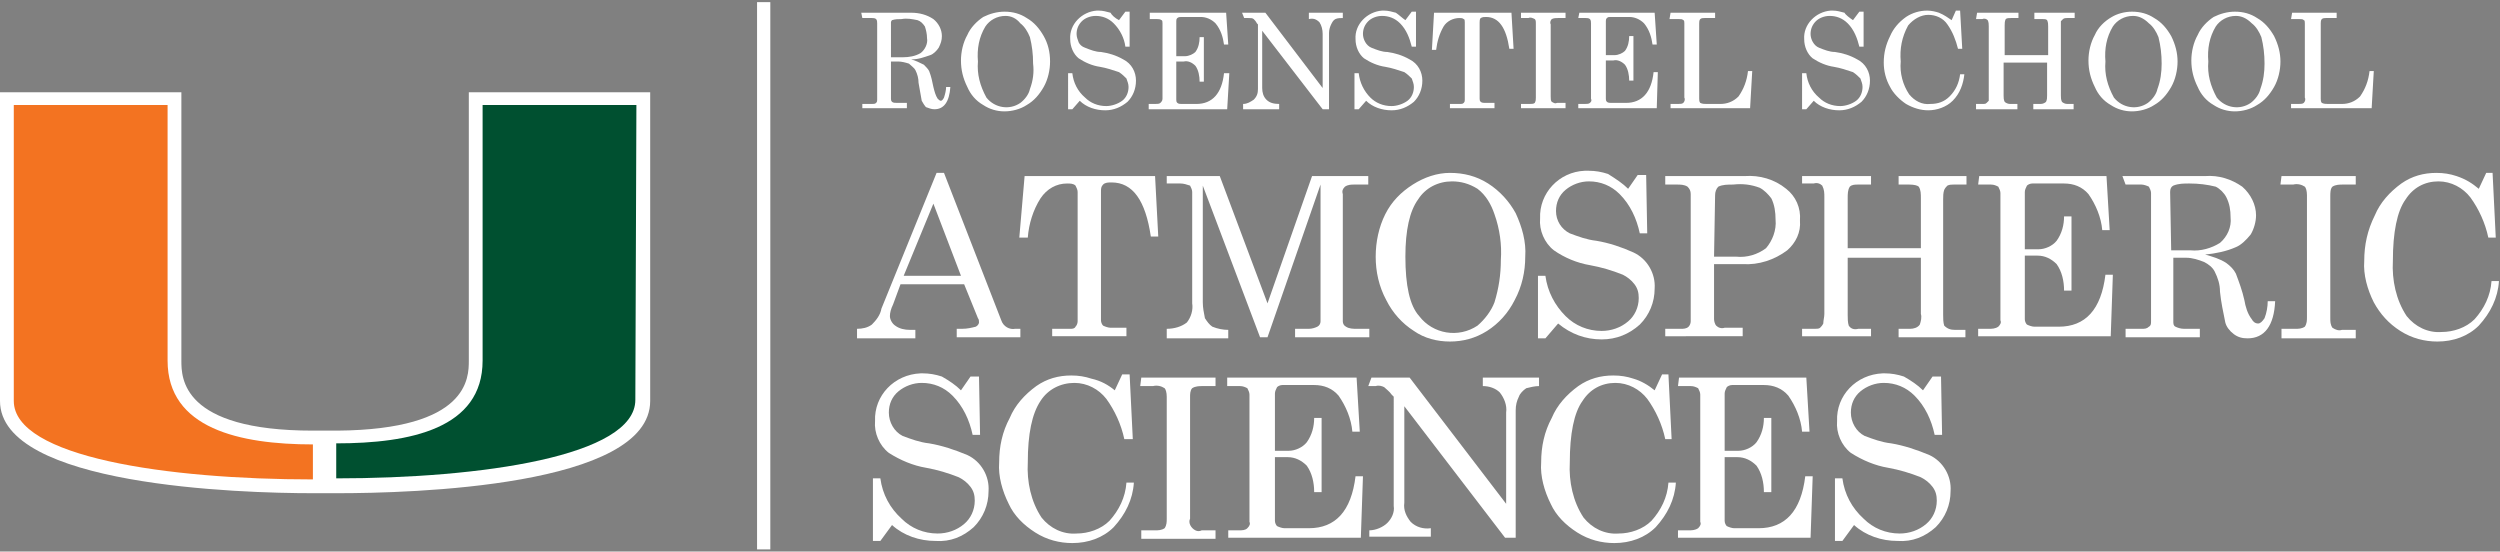
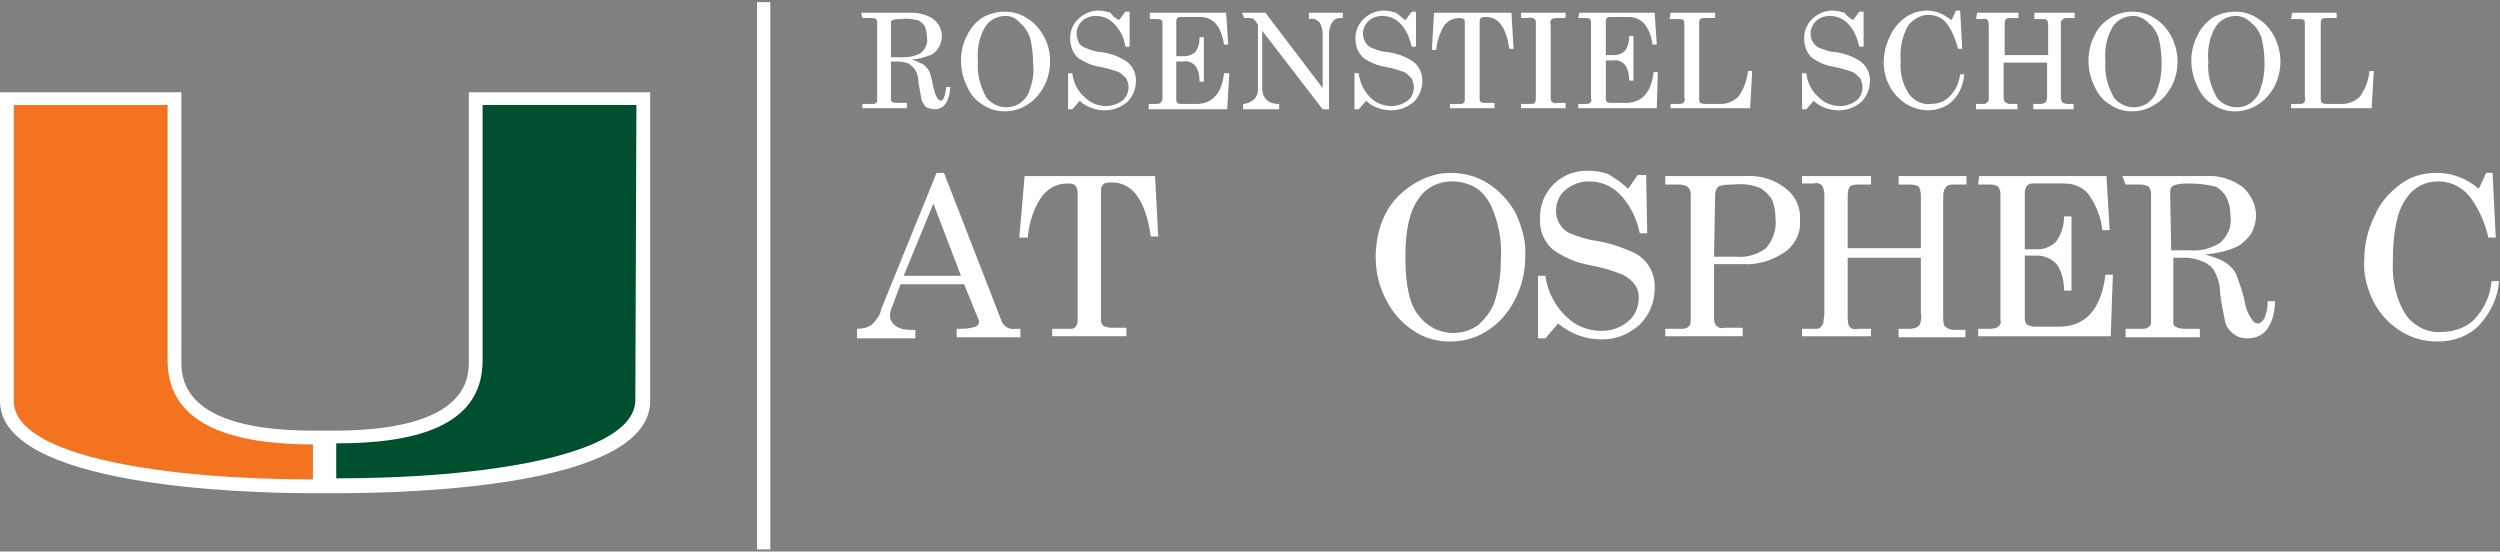
<svg xmlns="http://www.w3.org/2000/svg" xmlns:xlink="http://www.w3.org/1999/xlink" version="1.1" id="Layer_1" x="0px" y="0px" viewBox="0 0 235.7 52" style="enable-background:new 0 0 235.7 52;" xml:space="preserve">
  <rect x="0" y="0" width="235.7" height="52" fill="#808080" stroke="none" />
  <style type="text/css">
	.st0{clip-path:url(#SVGID_2_);}
	.st1{fill:#FFFFFF;}
	.st2{fill:#005030;}
	.st3{fill:#F37321;}
	.st4{fill:none;stroke:#FFFFFF;stroke-width:1.25;}
	.st5{clip-path:url(#SVGID_4_);}
</style>
  <title>logo-rsmas-atm-246x52</title>
  <g>
    <g>
      <defs>
        <rect id="SVGID_1_" y="-0.2" width="245.4" height="52" />
      </defs>
      <clipPath id="SVGID_2_">
        <use xlink:href="#SVGID_1_" style="overflow:visible;" />
      </clipPath>
      <g class="st0">
        <path class="st1" d="M44.2,8.7V34c0,1.6,0,6.5-12.4,6.6h-2.3c-12.4,0-12.4-5-12.4-6.6V8.7H0v29.1c0,8,22.6,8.7,29.5,8.7h2.3     c6.9,0,29.5-0.6,29.5-8.7V8.7H44.2z" />
        <path class="st2" d="M45.5,34V9.9H60c0,0-0.1,26.9-0.1,27.8c0,5.3-14.5,7.4-28.2,7.4c0-0.7,0-2.3,0-3.3     C38.7,41.8,45.5,40.4,45.5,34" />
        <path class="st3" d="M15.8,34V9.9H1.3c0,0,0,26.9,0,27.9c0,5.3,14.5,7.4,28.2,7.4c0-0.7,0-2.3,0-3.3C22.6,41.9,15.8,40.4,15.8,34     " />
        <line class="st4" x1="72" y1="0.2" x2="72" y2="51.8" />
        <path class="st1" d="M81.2,1.2h4.7c0.8,0,1.5,0.2,2.1,0.6c0.5,0.4,0.8,1,0.8,1.6c0,0.4-0.1,0.7-0.3,1.1c-0.2,0.3-0.5,0.6-0.8,0.7     c-0.6,0.2-1.1,0.4-1.8,0.4c0.4,0.1,0.8,0.3,1.2,0.5c0.2,0.2,0.4,0.4,0.5,0.6c0.2,0.5,0.3,1,0.4,1.5c0.1,0.4,0.2,0.8,0.4,1.1     c0.1,0.1,0.2,0.2,0.3,0.2c0.1,0,0.2-0.1,0.3-0.3c0.1-0.3,0.2-0.7,0.2-1h0.4c-0.1,1.4-0.6,2.1-1.5,2.1c-0.3,0-0.5-0.1-0.8-0.2     C87.2,10,87,9.7,86.9,9.5c-0.1-0.6-0.2-1.1-0.3-1.7c0-0.4-0.1-0.8-0.3-1.2c-0.1-0.2-0.4-0.4-0.6-0.6c-0.3-0.1-0.7-0.2-1-0.2H84     v3.5c0,0.1,0,0.2,0.1,0.3s0.3,0.1,0.5,0.1h0.9v0.5h-4.2V9.8h0.9c0.2,0,0.3,0,0.4-0.1s0.1-0.2,0.1-0.3V2.2c0-0.1,0-0.3-0.1-0.4     s-0.3-0.1-0.4-0.1h-0.9L81.2,1.2z M84,5.4h1.1c0.6,0,1.2-0.1,1.7-0.4c0.4-0.3,0.7-0.9,0.6-1.4c0-0.4-0.1-0.8-0.2-1.1     C87,2.2,86.8,2,86.5,1.9c-0.5-0.1-1-0.2-1.5-0.1c-0.3,0-0.6,0-0.9,0.1c0,0-0.1,0.1-0.1,0.2V5.4z" />
        <path class="st1" d="M94.7,1.1c0.8,0,1.5,0.2,2.1,0.6c0.7,0.4,1.2,1,1.6,1.7C98.8,4.1,99,4.9,99,5.8c0,0.8-0.2,1.7-0.6,2.4     c-0.4,0.7-0.9,1.3-1.6,1.7c-0.6,0.4-1.4,0.6-2.1,0.6s-1.4-0.2-2-0.6c-0.7-0.4-1.2-1-1.5-1.7c-0.4-0.8-0.6-1.6-0.6-2.5     c0-0.8,0.2-1.7,0.6-2.4c0.3-0.7,0.9-1.3,1.5-1.7C93.3,1.3,94,1.1,94.7,1.1z M94.8,1.5c-0.8,0-1.5,0.4-1.9,1     c-0.6,1-0.8,2.1-0.7,3.3C92.1,7,92.4,8.1,93,9.2c0.8,1,2.2,1.2,3.2,0.5c0.4-0.3,0.8-0.8,0.9-1.3c0.3-0.8,0.4-1.6,0.3-2.4     c0-0.9-0.1-1.7-0.3-2.5c-0.2-0.5-0.5-1-0.9-1.3C95.8,1.7,95.3,1.5,94.8,1.5L94.8,1.5z" />
        <path class="st1" d="M105.5,1.9l0.6-0.8h0.4v3.3h-0.4c-0.1-0.8-0.5-1.6-1.1-2.2c-0.5-0.5-1.1-0.7-1.7-0.7c-0.5,0-1,0.2-1.3,0.5     s-0.5,0.7-0.5,1.2c0,0.3,0.1,0.5,0.2,0.8c0.1,0.2,0.3,0.4,0.6,0.5c0.5,0.2,1,0.4,1.5,0.4c0.7,0.1,1.4,0.3,2.1,0.7     c0.8,0.4,1.2,1.2,1.2,2s-0.3,1.5-0.8,2c-0.6,0.5-1.3,0.8-2.1,0.8c-0.9,0-1.8-0.3-2.4-0.9l-0.7,0.8h-0.4V6.9h0.4     c0.1,0.9,0.5,1.7,1.2,2.3c0.5,0.5,1.2,0.8,2,0.8c0.5,0,1.1-0.2,1.5-0.5s0.6-0.8,0.6-1.3c0-0.3-0.1-0.5-0.2-0.8     c-0.2-0.2-0.4-0.4-0.7-0.6c-0.6-0.2-1.2-0.4-1.8-0.5c-0.7-0.1-1.4-0.4-2-0.8c-0.5-0.4-0.8-1.1-0.8-1.8c-0.1-1.4,1.1-2.6,2.5-2.7     c0.1,0,0.1,0,0.2,0c0.4,0,0.7,0.1,1.1,0.2C104.8,1.4,105.1,1.7,105.5,1.9z" />
        <path class="st1" d="M108.4,1.2h7.2l0.2,3h-0.4c-0.1-0.7-0.3-1.4-0.8-2c-0.4-0.4-0.9-0.6-1.4-0.6h-1.8c-0.1,0-0.3,0-0.4,0.1     s-0.1,0.2-0.1,0.3v3.3h0.8c0.4,0,0.8-0.2,1-0.4c0.3-0.4,0.4-0.9,0.4-1.4h0.4v4.2h-0.4c0-0.5-0.1-1.1-0.4-1.5     c-0.3-0.3-0.7-0.5-1.1-0.4h-0.7v3.6c0,0.1,0,0.2,0.1,0.3s0.3,0.1,0.4,0.1h1.4c1.5,0,2.4-1,2.6-2.9h0.5l-0.2,3.4h-7.4V9.8h0.6     c0.2,0,0.4,0,0.5-0.1s0.2-0.2,0.2-0.4V2.2c0-0.1,0-0.3-0.1-0.3c-0.1-0.1-0.3-0.1-0.4-0.1h-0.7L108.4,1.2z" />
        <path class="st1" d="M117.1,1.2h2.2l5.4,7.1V3.2c0-0.4-0.1-0.8-0.3-1.1c-0.3-0.3-0.6-0.4-1-0.3V1.2h3.2v0.5c-0.2,0-0.5,0-0.7,0.1     s-0.3,0.3-0.4,0.5s-0.2,0.5-0.2,0.8v7.2h-0.6L119,2.9v5.4c0,0.4,0.1,0.8,0.4,1.1s0.7,0.4,1.2,0.4v0.5h-3.4V9.8     c0.4,0,0.7-0.2,1-0.4c0.3-0.3,0.4-0.6,0.4-1V2.3l-0.1-0.1c-0.1-0.2-0.2-0.3-0.3-0.4c-0.1-0.1-0.3-0.1-0.5-0.1h-0.4L117.1,1.2z" />
        <path class="st1" d="M132.5,1.9l0.6-0.8h0.4v3.3h-0.4c-0.2-0.8-0.5-1.6-1.1-2.2c-0.5-0.5-1.1-0.7-1.7-0.7c-0.5,0-1,0.2-1.3,0.5     s-0.5,0.7-0.5,1.2s0.3,1.1,0.8,1.3s1,0.4,1.5,0.4c0.7,0.1,1.4,0.3,2.1,0.7c0.8,0.4,1.2,1.2,1.2,2s-0.3,1.5-0.8,2     c-0.6,0.5-1.3,0.8-2.1,0.8c-0.9,0-1.8-0.3-2.4-0.9l-0.7,0.8h-0.4V6.9h0.4c0.1,0.9,0.5,1.7,1.1,2.3c0.5,0.5,1.2,0.8,2,0.8     c0.5,0,1.1-0.2,1.5-0.5s0.6-0.8,0.6-1.3c0-0.3-0.1-0.5-0.2-0.8c-0.2-0.2-0.4-0.4-0.7-0.6c-0.6-0.2-1.2-0.4-1.8-0.5     c-0.7-0.1-1.4-0.4-2-0.8c-0.5-0.4-0.8-1.1-0.8-1.8c-0.1-1.4,1.1-2.6,2.5-2.7c0.1,0,0.1,0,0.2,0c0.4,0,0.7,0.1,1.1,0.2     C131.9,1.4,132.2,1.7,132.5,1.9z" />
        <path class="st1" d="M135.2,1.2h7.3l0.2,3.4h-0.4c-0.3-2-1-3-2.2-3c-0.2,0-0.3,0-0.5,0.1c-0.1,0.1-0.1,0.3-0.1,0.4v7.2     c0,0.1,0,0.2,0.1,0.3s0.3,0.1,0.4,0.1h0.9v0.5h-4.2V9.8h1c0.1,0,0.2,0,0.3-0.1s0.1-0.2,0.1-0.3V2.1c0-0.1,0-0.3-0.1-0.3     c-0.1-0.1-0.3-0.1-0.4-0.1c-0.6,0-1.2,0.3-1.5,0.8c-0.4,0.7-0.6,1.4-0.7,2.2H135L135.2,1.2z" />
        <path class="st1" d="M143.4,1.2h4.2v0.5h-0.7c-0.2,0-0.4,0-0.6,0.1c-0.1,0.1-0.2,0.3-0.1,0.5v6.8c0,0.2,0,0.4,0.1,0.5     c0.2,0.1,0.3,0.2,0.5,0.1h0.8v0.5h-4.2V9.8h0.8c0.2,0,0.4,0,0.5-0.1c0.1-0.2,0.1-0.3,0.1-0.5V2.3c0-0.3,0-0.4-0.1-0.5     c-0.2-0.1-0.4-0.2-0.6-0.1h-0.7V1.2z" />
        <path class="st1" d="M148.9,1.2h7.1l0.2,3h-0.4c-0.1-0.7-0.3-1.4-0.8-2c-0.4-0.4-0.9-0.6-1.4-0.6h-1.8c-0.1,0-0.2,0-0.3,0.1     s-0.1,0.2-0.1,0.3v3.2h0.8c0.4,0,0.8-0.2,1-0.4c0.3-0.4,0.4-0.9,0.4-1.4h0.4v4.2h-0.4c0-0.5-0.1-1.1-0.4-1.5     c-0.3-0.3-0.7-0.5-1.1-0.4h-0.7v3.6c0,0.1,0,0.2,0.1,0.3s0.3,0.1,0.4,0.1h1.4c1.5,0,2.4-1,2.6-2.9h0.4l-0.1,3.4h-7.4V9.8h0.6     c0.2,0,0.4,0,0.5-0.1s0.2-0.2,0.1-0.4V2.2c0-0.1,0-0.3-0.1-0.4s-0.3-0.1-0.4-0.1h-0.7L148.9,1.2z" />
        <path class="st1" d="M157.5,1.2h4.2v0.5h-1c-0.1,0-0.3,0-0.4,0.1c-0.1,0.1-0.1,0.3-0.1,0.4v7.1c0,0.1,0,0.3,0.1,0.4     c0.2,0.1,0.4,0.1,0.6,0.1h1.3c0.6,0,1.2-0.2,1.7-0.7c0.5-0.7,0.8-1.5,0.9-2.4h0.4l-0.2,3.5h-7.5V9.8h0.7c0.2,0,0.4,0,0.5-0.1     s0.2-0.3,0.1-0.5v-7c0-0.1,0-0.3-0.1-0.3c-0.1-0.1-0.2-0.1-0.4-0.1h-0.9L157.5,1.2z" />
        <path class="st1" d="M174.7,1.9l0.6-0.8h0.4v3.3h-0.4c-0.2-0.8-0.5-1.6-1.1-2.2c-0.5-0.5-1.1-0.7-1.7-0.7c-0.5,0-1,0.2-1.3,0.5     s-0.5,0.7-0.5,1.2s0.3,1.1,0.8,1.3s1,0.4,1.5,0.4c0.7,0.1,1.4,0.3,2.1,0.7c0.8,0.4,1.2,1.2,1.2,2s-0.3,1.5-0.8,2     c-0.6,0.5-1.3,0.8-2.1,0.8c-0.9,0-1.8-0.3-2.4-0.9l-0.7,0.8h-0.4V6.9h0.4c0.1,0.9,0.5,1.7,1.2,2.3c0.5,0.5,1.2,0.8,2,0.8     c0.5,0,1.1-0.2,1.5-0.5s0.6-0.8,0.6-1.3c0-0.3-0.1-0.5-0.2-0.8c-0.2-0.2-0.4-0.4-0.7-0.6c-0.6-0.2-1.2-0.4-1.8-0.5     c-0.7-0.1-1.4-0.4-2-0.8c-0.5-0.4-0.8-1.1-0.8-1.8c-0.1-1.4,1.1-2.6,2.5-2.7c0.1,0,0.1,0,0.2,0c0.4,0,0.7,0.1,1.1,0.2     C174,1.4,174.4,1.7,174.7,1.9z" />
        <path class="st1" d="M184,1.9l0.4-0.9h0.4l0.2,3.6h-0.4c-0.2-0.8-0.5-1.6-1-2.3c-0.4-0.6-1.1-0.9-1.8-0.9s-1.4,0.4-1.9,1     c-0.6,1.1-0.8,2.2-0.7,3.4c-0.1,1.1,0.2,2.2,0.8,3.1c0.5,0.6,1.2,1,2,0.9c0.7,0,1.3-0.2,1.8-0.7c0.6-0.6,0.9-1.3,1-2.1h0.4     c-0.1,0.9-0.4,1.8-1.1,2.5c-0.6,0.6-1.5,0.9-2.3,0.9c-0.7,0-1.4-0.2-2.1-0.6c-0.6-0.4-1.2-1-1.5-1.6c-0.4-0.7-0.6-1.5-0.6-2.3     c0-0.9,0.2-1.7,0.6-2.5c0.3-0.7,0.8-1.3,1.5-1.8c0.6-0.4,1.3-0.6,2-0.6c0.4,0,0.8,0.1,1.1,0.2C183.3,1.4,183.7,1.7,184,1.9z" />
        <path class="st1" d="M186.4,1.2h3.9v0.5h-0.7c-0.2,0-0.4,0-0.5,0.1C189,2,189,2.2,189,2.4v2.8h4.1V2.5c0-0.2,0-0.4-0.1-0.6     c-0.1-0.1-0.2-0.1-0.5-0.1h-0.7V1.2h3.8v0.5h-0.7c-0.1,0-0.3,0-0.4,0.1c-0.1,0.1-0.1,0.1-0.2,0.2c0,0.2,0,0.4,0,0.5V9     c0,0.2,0,0.4,0.1,0.6c0.1,0.1,0.3,0.2,0.5,0.2h0.6v0.5h-3.8V9.8h0.7c0.2,0,0.4-0.1,0.5-0.2C193,9.4,193,9.2,193,9V5.9h-4.1V9     c0,0.2,0,0.4,0.1,0.6c0.1,0.1,0.3,0.2,0.5,0.2h0.7v0.5h-3.9V9.8h0.7c0.1,0,0.2,0,0.3-0.1s0.1-0.1,0.2-0.2c0-0.2,0-0.3,0-0.5V2.5     c0-0.2,0-0.4-0.1-0.6c-0.1-0.1-0.3-0.2-0.5-0.1h-0.6L186.4,1.2z" />
        <path class="st1" d="M201,1.1c0.8,0,1.5,0.2,2.1,0.6c0.7,0.4,1.2,1,1.6,1.7c0.4,0.8,0.6,1.6,0.6,2.4s-0.2,1.7-0.6,2.4     c-0.4,0.7-0.9,1.3-1.6,1.7c-0.6,0.4-1.4,0.6-2.1,0.6c-0.7,0-1.4-0.2-2-0.6c-0.7-0.4-1.2-1-1.5-1.7c-0.4-0.8-0.6-1.6-0.6-2.5     c0-0.8,0.2-1.7,0.6-2.4c0.3-0.7,0.9-1.3,1.6-1.7C199.6,1.3,200.3,1.1,201,1.1z M201.1,1.5c-0.8,0-1.5,0.4-1.9,1     c-0.6,1-0.8,2.1-0.7,3.3c-0.1,1.2,0.2,2.3,0.8,3.4c0.8,1,2.2,1.2,3.2,0.5c0.4-0.3,0.8-0.8,0.9-1.3c0.3-0.8,0.4-1.6,0.4-2.4     c0-0.9-0.1-1.7-0.3-2.5c-0.2-0.5-0.5-1-0.9-1.3C202.1,1.7,201.6,1.5,201.1,1.5z" />
        <path class="st1" d="M210.7,1.1c0.8,0,1.5,0.2,2.1,0.6c0.7,0.4,1.2,1,1.6,1.7c0.4,0.8,0.6,1.6,0.6,2.4s-0.2,1.7-0.6,2.4     c-0.4,0.7-0.9,1.3-1.6,1.7c-0.6,0.4-1.4,0.6-2.1,0.6c-0.7,0-1.4-0.2-2-0.6c-0.7-0.4-1.2-1-1.5-1.7c-0.4-0.8-0.6-1.6-0.6-2.5     c0-0.8,0.2-1.7,0.6-2.4c0.3-0.7,0.9-1.3,1.5-1.7C209.3,1.3,210,1.1,210.7,1.1z M210.8,1.5c-0.8,0-1.5,0.4-1.9,1     c-0.6,1-0.8,2.1-0.7,3.3c-0.1,1.2,0.2,2.3,0.8,3.4c0.8,1,2.2,1.2,3.2,0.5c0.4-0.3,0.8-0.8,0.9-1.3c0.3-0.8,0.4-1.6,0.4-2.4     c0-0.9-0.1-1.7-0.3-2.5c-0.2-0.5-0.5-1-0.9-1.3C211.8,1.7,211.3,1.5,210.8,1.5z" />
        <path class="st1" d="M216.1,1.2h4.2v0.5h-1c-0.1,0-0.3,0-0.4,0.1c-0.1,0.1-0.1,0.3-0.1,0.4v7.1c0,0.1,0,0.3,0.1,0.4     c0.2,0.1,0.4,0.1,0.6,0.1h1.3c0.6,0,1.2-0.2,1.7-0.7c0.5-0.7,0.8-1.5,0.9-2.4h0.4l-0.2,3.5H216V9.8h0.7c0.2,0,0.4,0,0.5-0.1     s0.2-0.3,0.1-0.5v-7c0-0.1,0-0.3-0.1-0.3c-0.1-0.1-0.2-0.1-0.4-0.1H216L216.1,1.2z" />
      </g>
    </g>
  </g>
  <path class="st1" d="M88.3,16.3H89l5.4,13.9c0.2,0.6,0.8,0.9,1.3,0.8h0.5v0.8h-6V31h0.5c0.5,0,0.9-0.1,1.3-0.2  c0.2-0.1,0.3-0.3,0.3-0.4s0-0.3-0.1-0.4l-1.3-3.2h-6l-0.7,1.9c-0.2,0.4-0.3,0.8-0.3,1.1c0,0.3,0.2,0.7,0.5,0.9  c0.4,0.3,0.9,0.4,1.4,0.4h0.5v0.8h-5.5V31c0.5,0,1-0.1,1.4-0.4c0.4-0.4,0.8-0.9,0.9-1.5L88.3,16.3z M88,19.2L85.2,26h5.4L88,19.2z" />
  <path class="st1" d="M96.6,16.6h12.3l0.3,5.7h-0.7c-0.5-3.4-1.7-5.1-3.7-5.1c-0.3,0-0.6,0-0.8,0.2c-0.2,0.2-0.2,0.4-0.2,0.7v12.1  c0,0.2,0.1,0.4,0.2,0.5c0.2,0.1,0.5,0.2,0.7,0.2h1.5v0.8h-7V31h1.7c0.2,0,0.4,0,0.5-0.2c0.1-0.1,0.2-0.3,0.2-0.5V18.1  c0-0.2-0.1-0.4-0.2-0.6c-0.2-0.2-0.5-0.2-0.8-0.2c-1,0-1.9,0.5-2.5,1.4c-0.7,1.1-1.1,2.4-1.2,3.7h-0.8L96.6,16.6z" />
-   <path class="st1" d="M110,16.6h5l4.5,12l4.2-12h5.3v0.8h-1.3c-0.3,0-0.6,0-0.9,0.2c-0.2,0.2-0.3,0.4-0.2,0.7v12  c0,0.2,0.1,0.4,0.3,0.5c0.3,0.2,0.7,0.2,1,0.2h1.2v0.8h-7V31h1.3c0.3,0,0.6-0.1,0.8-0.2c0.2-0.1,0.3-0.3,0.3-0.5V17.4l-5,14.4h-0.7  l-5.4-14.3v11c0,0.5,0.1,1,0.2,1.5c0.2,0.3,0.4,0.6,0.7,0.8c0.5,0.2,1,0.3,1.5,0.3v0.8H110V31c0.7,0,1.4-0.2,1.9-0.6  c0.4-0.5,0.6-1.2,0.5-1.8V18.1c0-0.2-0.1-0.4-0.2-0.6c-0.3-0.1-0.6-0.2-0.9-0.2H110V16.6z" />
  <path class="st1" d="M136.7,16.3c1.3,0,2.5,0.3,3.6,1s2,1.7,2.6,2.8c0.6,1.3,1,2.7,0.9,4.1c0,1.4-0.3,2.8-1,4.1  c-0.6,1.2-1.5,2.2-2.6,2.9c-1.1,0.7-2.3,1-3.5,1s-2.4-0.3-3.4-1c-1.1-0.7-2-1.7-2.6-2.9c-0.7-1.3-1-2.7-1-4.1s0.3-2.8,0.9-4  c0.6-1.2,1.5-2.1,2.6-2.8C134.3,16.7,135.5,16.3,136.7,16.3z M136.9,17.1c-1.3,0-2.5,0.6-3.2,1.7c-0.8,1.1-1.2,2.9-1.2,5.4  c0,2.7,0.4,4.6,1.3,5.6c1.3,1.7,3.7,2.1,5.5,0.9c0.7-0.6,1.3-1.4,1.6-2.2c0.4-1.3,0.6-2.6,0.6-4c0.1-1.4-0.1-2.9-0.6-4.3  c-0.3-0.9-0.8-1.8-1.6-2.4C138.5,17.3,137.7,17.1,136.9,17.1z" />
  <path class="st1" d="M153.5,17.8l0.9-1.3h0.8l0.1,5.5h-0.7c-0.3-1.4-0.9-2.7-1.9-3.7c-0.8-0.8-1.8-1.2-2.9-1.2  c-0.8,0-1.6,0.3-2.2,0.8c-0.6,0.5-0.9,1.2-0.9,2c0,0.9,0.5,1.7,1.3,2.1c0.8,0.3,1.6,0.6,2.5,0.7c1.2,0.2,2.4,0.6,3.5,1.1  c1.3,0.6,2.1,2,2,3.4c0,1.3-0.5,2.5-1.4,3.4c-1,0.9-2.2,1.4-3.6,1.4c-1.5,0-2.9-0.5-4.1-1.5l-1.2,1.4H145V26h0.7  c0.2,1.5,0.9,2.8,1.9,3.8c0.9,0.9,2.1,1.4,3.4,1.4c0.9,0,1.8-0.3,2.5-0.9c0.6-0.5,1-1.3,1-2.2c0-0.5-0.1-0.9-0.4-1.3  c-0.3-0.4-0.7-0.7-1.1-0.9c-1-0.4-2-0.7-3.1-0.9c-1.2-0.2-2.4-0.7-3.4-1.4c-0.9-0.7-1.4-1.9-1.3-3c-0.1-2.4,1.8-4.4,4.2-4.5  c0.1,0,0.2,0,0.4,0c0.6,0,1.2,0.1,1.8,0.3C152.4,16.9,153,17.3,153.5,17.8z" />
  <path class="st1" d="M157,16.6h7.5c1.4-0.1,2.8,0.3,3.9,1.2c0.9,0.7,1.4,1.8,1.3,3c0.1,1.1-0.4,2.1-1.2,2.8  c-1.2,0.9-2.7,1.4-4.2,1.3h-2.7v5.2c0,0.2,0.1,0.5,0.2,0.6c0.2,0.2,0.5,0.3,0.8,0.2h1.7v0.8H157V31h1.5c0.2,0,0.5,0,0.7-0.2  c0.1-0.1,0.2-0.3,0.2-0.5v-12c0-0.3-0.1-0.5-0.3-0.7c-0.3-0.2-0.7-0.2-1-0.2H157V16.6z M161.6,24.2h2.1c1,0.1,2-0.2,2.8-0.8  c0.6-0.7,1-1.7,0.9-2.7c0-0.7-0.1-1.4-0.4-2c-0.3-0.4-0.7-0.8-1.1-1c-0.8-0.3-1.6-0.4-2.5-0.3c-0.5,0-1,0-1.4,0.2  c-0.2,0.2-0.3,0.5-0.3,0.8L161.6,24.2z" />
  <path class="st1" d="M169.9,16.6h6.5v0.8h-1.2c-0.3,0-0.6,0-0.8,0.2c-0.2,0.3-0.2,0.7-0.2,1.1v4.7h6.9v-4.7c0-0.4,0-0.8-0.2-1.1  c-0.1-0.1-0.4-0.2-0.9-0.2h-1v-0.8h6.4v0.8h-1.2c-0.2,0-0.4,0-0.6,0.1c-0.1,0.1-0.2,0.2-0.3,0.4c-0.1,0.3-0.1,0.6-0.1,0.9v10.9  c0,0.3,0,0.7,0.1,1c0.3,0.3,0.6,0.4,1,0.4h1v0.7H179V31h1.1c0.3,0,0.7-0.1,0.9-0.4c0.1-0.3,0.2-0.7,0.1-1v-5.3h-6.9v5.4  c0,0.3,0,0.7,0.1,1c0.2,0.3,0.5,0.4,0.9,0.3h1.2v0.7h-6.5V31h1.2c0.2,0,0.4,0,0.5-0.1s0.2-0.2,0.3-0.4c0-0.3,0.1-0.6,0.1-0.9v-11  c0-0.4,0-0.7-0.2-1.1c-0.2-0.2-0.5-0.3-0.8-0.2h-1.1L169.9,16.6z" />
  <path class="st1" d="M186.6,16.6h12l0.3,5.1h-0.7c-0.1-1.2-0.6-2.4-1.3-3.4c-0.6-0.7-1.4-1-2.3-1h-3c-0.2,0-0.4,0.1-0.5,0.2  c-0.1,0.2-0.2,0.4-0.2,0.6v5.4h1.3c0.6,0,1.3-0.3,1.7-0.8c0.5-0.7,0.7-1.5,0.7-2.3h0.7v7h-0.7c0-0.9-0.2-1.8-0.7-2.5  c-0.5-0.5-1.1-0.8-1.8-0.8h-1.2v6c0,0.2,0.1,0.4,0.2,0.5c0.2,0.1,0.5,0.2,0.7,0.2h2.3c2.5,0,4-1.6,4.4-4.9h0.7l-0.2,5.8h-12.5V31h1  c0.3,0,0.6,0,0.9-0.2c0.2-0.2,0.3-0.4,0.2-0.6v-12c0-0.2-0.1-0.4-0.2-0.6c-0.2-0.1-0.4-0.2-0.7-0.2h-1.2L186.6,16.6z" />
  <path class="st1" d="M200.1,16.6h7.8c1.3-0.1,2.5,0.3,3.5,1c0.8,0.7,1.3,1.7,1.3,2.7c0,0.6-0.2,1.3-0.5,1.8c-0.4,0.5-0.9,1-1.4,1.2  c-0.9,0.4-1.9,0.6-2.9,0.7c0.7,0.2,1.4,0.4,2,0.8c0.4,0.3,0.7,0.6,0.9,1c0.3,0.8,0.6,1.6,0.8,2.5c0.1,0.6,0.3,1.3,0.7,1.8  c0.1,0.2,0.3,0.4,0.6,0.4c0.2,0,0.4-0.2,0.6-0.5c0.2-0.5,0.3-1.1,0.3-1.6h0.7c-0.1,2.3-1,3.5-2.6,3.5c-0.5,0-0.9-0.1-1.3-0.4  c-0.4-0.3-0.7-0.7-0.8-1.1c-0.2-1-0.4-1.9-0.5-2.9c0-0.7-0.2-1.3-0.5-1.9c-0.2-0.4-0.6-0.7-1-0.9c-0.5-0.2-1.1-0.4-1.7-0.4h-1.2v6  c0,0.2,0,0.4,0.2,0.5s0.5,0.2,0.8,0.2h1.5v0.8h-7V31h1.5c0.3,0,0.5,0,0.7-0.2c0.2-0.1,0.2-0.3,0.2-0.5V18.2c0-0.2-0.1-0.4-0.2-0.6  c-0.2-0.1-0.5-0.2-0.7-0.2h-1.5L200.1,16.6z M204.7,23.6h1.8c1,0.1,2-0.2,2.8-0.7c0.7-0.6,1.1-1.5,1-2.4c0-0.7-0.1-1.3-0.4-1.9  c-0.2-0.4-0.6-0.8-1-1c-0.8-0.2-1.6-0.3-2.5-0.3c-0.5,0-1,0-1.5,0.2c-0.2,0.1-0.3,0.3-0.3,0.6L204.7,23.6z" />
-   <path class="st1" d="M215.1,16.6h7v0.8h-1.2c-0.3,0-0.7,0-1,0.2c-0.2,0.2-0.2,0.6-0.2,0.9V30c0,0.3,0,0.6,0.2,0.9  c0.3,0.2,0.6,0.3,0.9,0.2h1.3v0.8h-7V31h1.3c0.3,0,0.6,0,0.9-0.2c0.2-0.3,0.2-0.6,0.2-0.9V18.4c0-0.4-0.1-0.7-0.2-0.8  c-0.3-0.2-0.7-0.3-1.1-0.2H215L215.1,16.6z" />
  <path class="st1" d="M233.7,17.8l0.7-1.5h0.6l0.3,6.1h-0.7c-0.3-1.4-0.9-2.7-1.7-3.8c-0.7-0.9-1.8-1.5-3-1.5c-1.3,0-2.4,0.6-3.1,1.7  c-0.8,1.1-1.2,3.1-1.2,5.8c-0.1,1.8,0.3,3.7,1.3,5.2c0.8,1,2,1.6,3.3,1.5c1.1,0,2.3-0.4,3.1-1.2c0.9-1,1.5-2.2,1.6-3.6h0.7  c-0.1,1.6-0.8,3-1.9,4.2c-1,1-2.4,1.5-3.9,1.5c-1.2,0-2.4-0.3-3.5-1s-1.9-1.6-2.5-2.7c-0.6-1.2-1-2.6-0.9-3.9c0-1.5,0.3-2.9,1-4.3  c0.5-1.2,1.4-2.2,2.5-3c1-0.7,2.1-1,3.3-1c0.7,0,1.3,0.1,1.9,0.3C232.5,16.9,233.1,17.3,233.7,17.8z" />
  <g>
    <g>
      <defs>
-         <rect id="SVGID_3_" y="-0.2" width="245.4" height="52" />
-       </defs>
+         </defs>
      <clipPath id="SVGID_4_">
        <use xlink:href="#SVGID_3_" style="overflow:visible;" />
      </clipPath>
      <g class="st5">
        <path class="st1" d="M90.6,36.8l0.9-1.3h0.8l0.1,5.5h-0.7c-0.3-1.4-0.9-2.7-1.9-3.7c-0.8-0.8-1.8-1.2-2.9-1.2     c-0.8,0-1.6,0.3-2.2,0.8s-0.9,1.2-0.9,2c0,0.9,0.5,1.8,1.3,2.2c0.8,0.3,1.6,0.6,2.5,0.7c1.2,0.2,2.4,0.6,3.6,1.1     c1.3,0.6,2.1,2,2,3.4c0,1.3-0.5,2.5-1.4,3.4c-1,0.9-2.2,1.4-3.6,1.3c-1.5,0-3-0.5-4.1-1.5L83,51h-0.7v-5.9H83     c0.2,1.5,0.9,2.8,2,3.8c0.9,0.9,2.1,1.4,3.4,1.4c0.9,0,1.8-0.3,2.5-0.9c0.6-0.5,1-1.3,1-2.2c0-0.5-0.1-0.9-0.4-1.3     c-0.3-0.4-0.7-0.7-1.1-0.9c-1-0.4-2-0.7-3.1-0.9c-1.2-0.2-2.4-0.7-3.5-1.4c-0.9-0.7-1.4-1.9-1.3-3c-0.1-2.4,1.8-4.4,4.3-4.5     c0.1,0,0.2,0,0.2,0c0.6,0,1.2,0.1,1.8,0.3C89.5,35.9,90.1,36.3,90.6,36.8z" />
        <path class="st1" d="M181.3,36.8l0.9-1.3h0.8l0.1,5.5h-0.7c-0.3-1.4-0.9-2.7-1.9-3.7c-0.8-0.8-1.8-1.2-2.9-1.2     c-0.8,0-1.6,0.3-2.2,0.8c-0.6,0.5-0.9,1.2-0.9,2c0,0.9,0.5,1.8,1.3,2.2c0.8,0.3,1.6,0.6,2.5,0.7c1.2,0.2,2.4,0.6,3.6,1.1     c1.3,0.6,2.1,2,2,3.4c0,1.3-0.5,2.5-1.4,3.4c-1,0.9-2.2,1.4-3.6,1.3c-1.5,0-3-0.5-4.1-1.5l-1.1,1.5H173v-5.9h0.7     c0.2,1.5,0.9,2.8,2,3.8c0.9,0.9,2.1,1.4,3.4,1.4c0.9,0,1.8-0.3,2.5-0.9c0.6-0.5,1-1.3,1-2.2c0-0.5-0.1-0.9-0.4-1.3     c-0.3-0.4-0.7-0.7-1.1-0.9c-1-0.4-2-0.7-3.1-0.9c-1.2-0.2-2.4-0.7-3.5-1.4c-0.9-0.7-1.4-1.9-1.3-3c-0.1-2.4,1.8-4.4,4.3-4.5     c0.1,0,0.2,0,0.2,0c0.6,0,1.2,0.1,1.8,0.3C180.2,35.9,180.8,36.3,181.3,36.8z" />
        <path class="st1" d="M105.1,36.8l0.7-1.5h0.7l0.3,6.1H106c-0.3-1.4-0.9-2.7-1.7-3.8c-0.7-0.9-1.8-1.5-3-1.5     c-1.3,0-2.5,0.6-3.2,1.7c-0.8,1.2-1.2,3.1-1.2,5.8c-0.1,1.8,0.3,3.7,1.3,5.2c0.8,1,2,1.6,3.3,1.5c1.1,0,2.3-0.4,3.1-1.2     c0.9-1,1.5-2.2,1.6-3.6h0.7c-0.1,1.6-0.8,3-1.9,4.2c-1,1-2.4,1.5-3.9,1.5c-1.2,0-2.4-0.3-3.5-1s-2-1.6-2.5-2.7     c-0.6-1.2-1-2.6-0.9-3.9c0-1.5,0.3-2.9,1-4.2c0.5-1.2,1.4-2.2,2.5-3c1-0.7,2.1-1,3.3-1c0.7,0,1.3,0.1,1.9,0.3     C103.8,35.9,104.5,36.3,105.1,36.8z" />
        <path class="st1" d="M107.6,35.6h7v0.8h-1.2c-0.3,0-0.7,0-1,0.2c-0.2,0.2-0.2,0.6-0.2,0.8v11.5c-0.2,0.4,0.1,0.9,0.5,1.1     c0.2,0.1,0.4,0.1,0.6,0h1.3v0.8h-7V50h1.3c0.3,0,0.6,0,0.9-0.2c0.2-0.3,0.2-0.6,0.2-0.9V37.4c0-0.4-0.1-0.7-0.2-0.8     c-0.3-0.2-0.7-0.3-1.1-0.2h-1.2L107.6,35.6L107.6,35.6z" />
        <path class="st1" d="M115.9,35.6h12l0.3,5.1h-0.7c-0.1-1.2-0.6-2.4-1.3-3.4c-0.6-0.7-1.4-1-2.3-1h-3c-0.2,0-0.4,0.1-0.5,0.2     c-0.1,0.2-0.2,0.4-0.2,0.6v5.4h1.3c0.6,0,1.3-0.3,1.7-0.8c0.5-0.7,0.7-1.5,0.7-2.3h0.7v7h-0.7c0-0.9-0.2-1.8-0.7-2.5     c-0.5-0.5-1.1-0.8-1.8-0.8h-1.2v6c0,0.2,0.1,0.4,0.2,0.5c0.2,0.1,0.5,0.2,0.7,0.2h2.3c2.5,0,4-1.6,4.4-4.9h0.7l-0.2,5.8h-12.5V50     h1c0.3,0,0.6,0,0.8-0.2c0.2-0.2,0.3-0.4,0.2-0.6v-12c0-0.2-0.1-0.4-0.2-0.6c-0.2-0.1-0.4-0.2-0.7-0.2h-1.2v-0.8H115.9z" />
        <path class="st1" d="M129.3,35.6h3.6l9.1,11.9v-8.6c0.1-0.7-0.2-1.4-0.6-1.9c-0.4-0.4-1-0.6-1.6-0.6v-0.8h5.3v0.8     c-0.4,0-0.8,0.1-1.2,0.2c-0.3,0.2-0.6,0.5-0.7,0.8c-0.2,0.4-0.3,0.8-0.3,1.3v12h-1l-9.5-12.4v9.1c-0.1,0.7,0.2,1.3,0.6,1.8     c0.5,0.5,1.2,0.7,1.9,0.6v0.8h-5.8V50c0.6,0,1.3-0.3,1.7-0.7s0.7-1,0.6-1.6V37.4l-0.2-0.2c-0.2-0.3-0.5-0.5-0.7-0.7     c-0.2-0.1-0.5-0.2-0.8-0.1H129L129.3,35.6z" />
-         <path class="st1" d="M156,36.8l0.7-1.5h0.6l0.3,6.1H157c-0.3-1.4-0.9-2.7-1.7-3.8c-0.7-0.9-1.8-1.5-3-1.5c-1.3,0-2.4,0.6-3.1,1.7     c-0.8,1.1-1.2,3.1-1.2,5.8c-0.1,1.8,0.3,3.7,1.3,5.2c0.8,1,2,1.6,3.3,1.5c1.1,0,2.3-0.4,3.1-1.2c0.9-1,1.5-2.2,1.6-3.6h0.7     c-0.1,1.6-0.8,3-1.9,4.2c-1,1-2.4,1.5-3.9,1.5c-1.2,0-2.4-0.3-3.5-1s-2-1.6-2.5-2.7c-0.6-1.2-1-2.6-0.9-3.9c0-1.5,0.3-2.9,1-4.2     c0.5-1.2,1.4-2.2,2.5-3c1-0.7,2.1-1,3.3-1c0.7,0,1.3,0.1,1.9,0.3C154.7,35.9,155.4,36.3,156,36.8z" />
        <path class="st1" d="M158.3,35.6h12l0.3,5.1h-0.7c-0.1-1.2-0.6-2.4-1.3-3.4c-0.6-0.7-1.4-1-2.3-1h-3c-0.2,0-0.4,0.1-0.5,0.2     c-0.1,0.2-0.2,0.4-0.2,0.6v5.4h1.3c0.6,0,1.3-0.3,1.7-0.8c0.5-0.7,0.7-1.5,0.7-2.3h0.7v7h-0.7c0-0.9-0.2-1.8-0.7-2.5     c-0.5-0.5-1.1-0.8-1.8-0.8h-1.2v6c0,0.2,0.1,0.4,0.2,0.5c0.2,0.1,0.5,0.2,0.7,0.2h2.3c2.5,0,4-1.6,4.4-4.9h0.7l-0.2,5.8h-12.5V50     h1c0.3,0,0.6,0,0.9-0.2c0.2-0.2,0.3-0.4,0.2-0.6v-12c0-0.2-0.1-0.4-0.2-0.6c-0.2-0.1-0.4-0.2-0.7-0.2h-1.2L158.3,35.6z" />
      </g>
    </g>
  </g>
</svg>